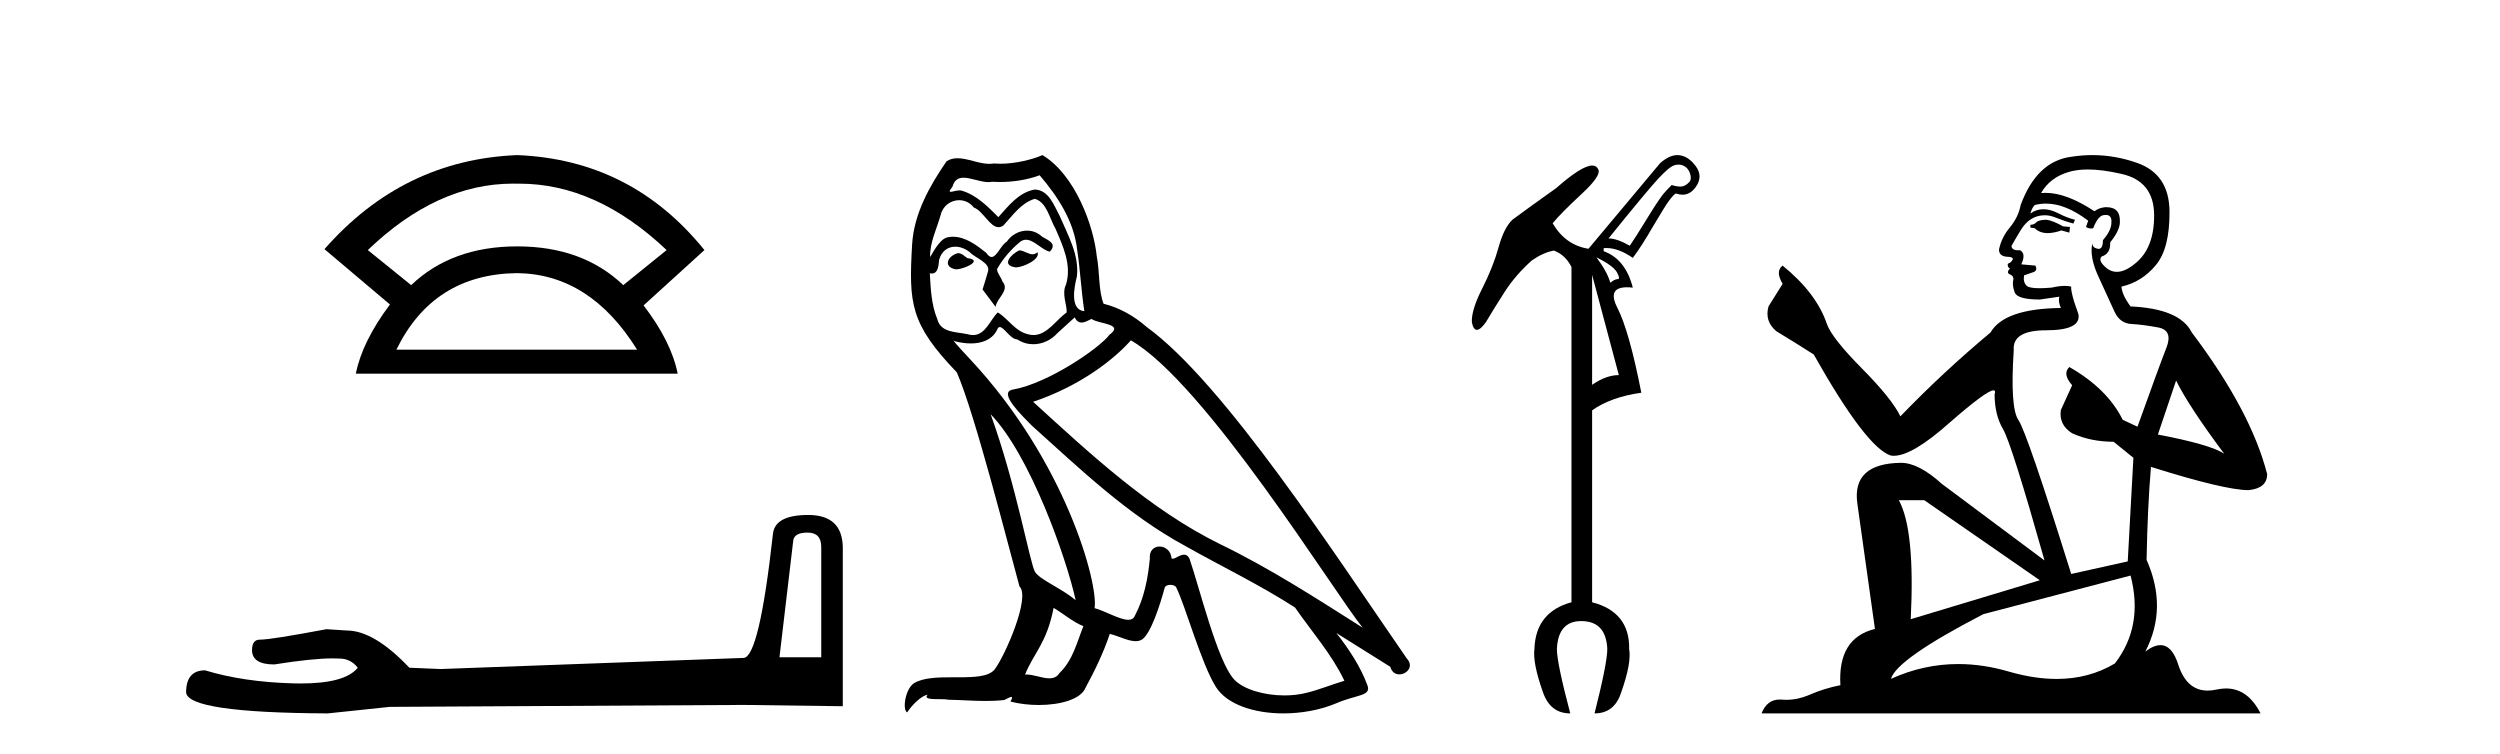
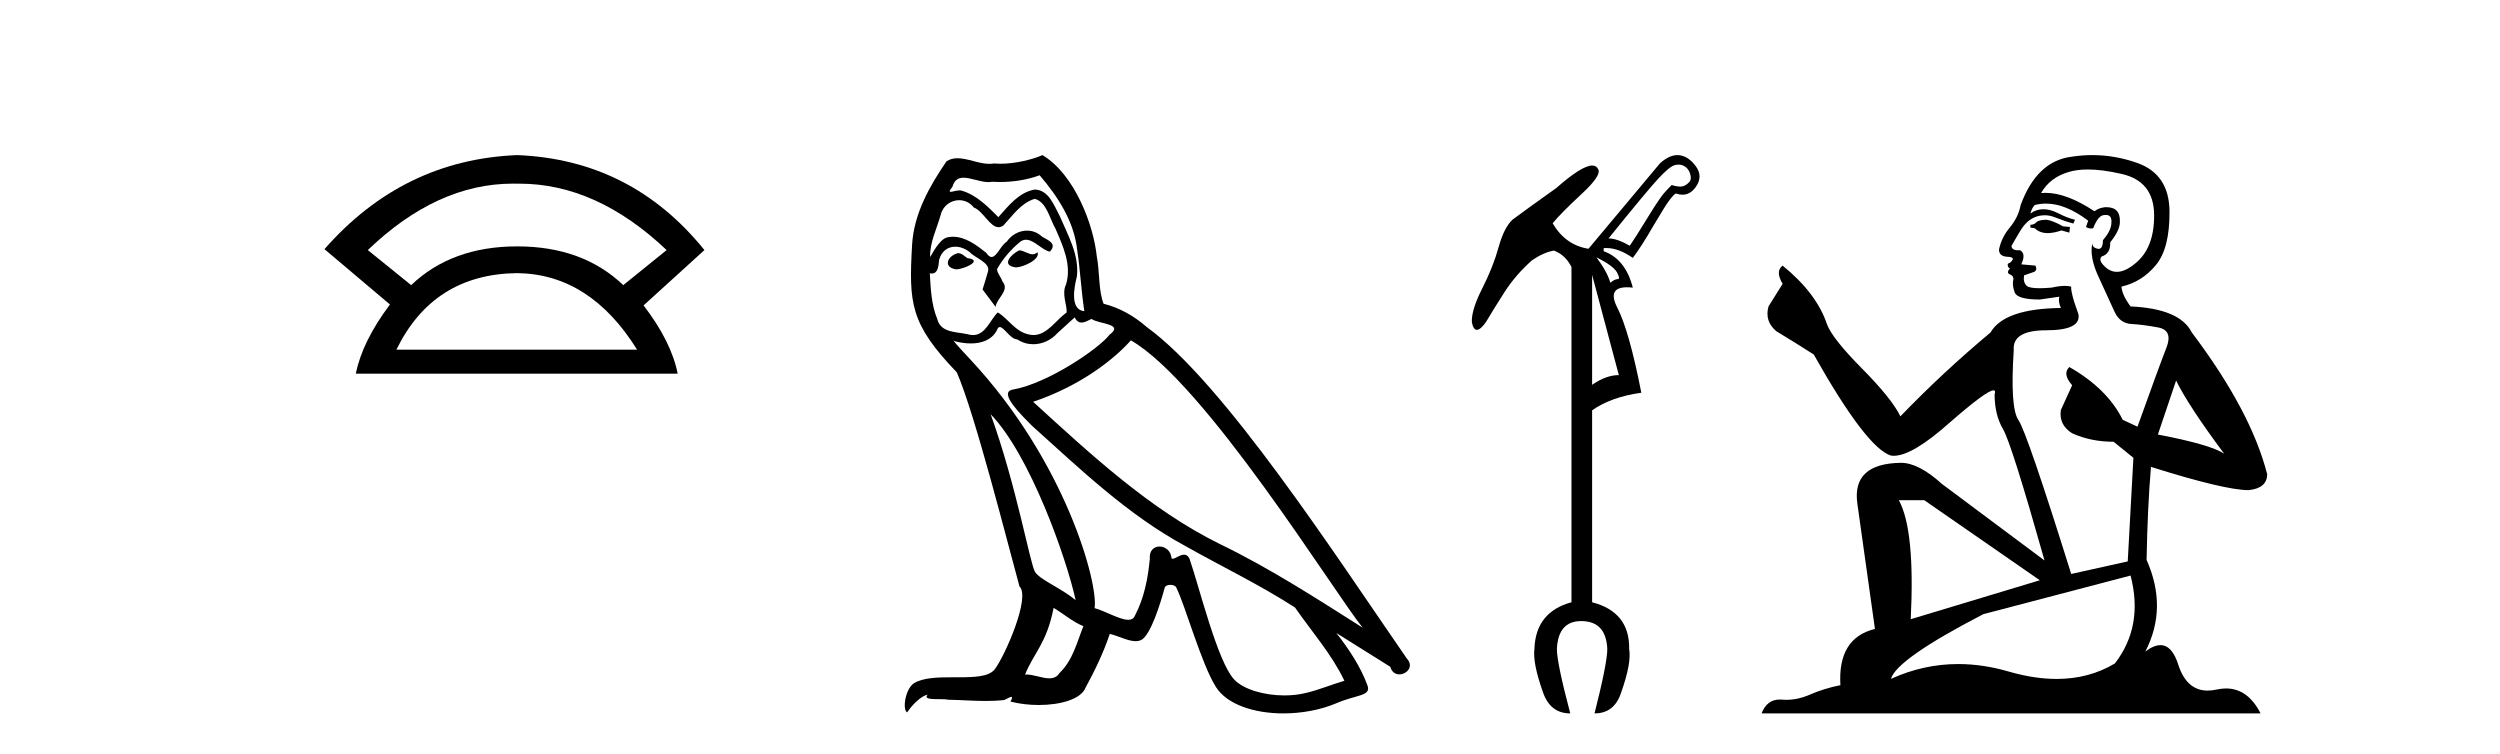
<svg xmlns="http://www.w3.org/2000/svg" width="136.0" height="41.0">
  <path d="M 27.912 9.989 Q 28.024 9.989 28.137 9.992 Q 28.194 9.991 28.252 9.991 Q 32.453 9.991 36.264 13.604 L 33.906 15.511 Q 31.698 13.403 28.137 13.403 Q 24.575 13.403 22.367 15.511 L 20.009 13.604 Q 23.771 9.989 27.912 9.989 ZM 28.137 14.858 Q 32.1 14.909 34.658 19.022 L 21.564 19.022 Q 23.571 14.909 28.137 14.858 ZM 28.137 8.437 Q 21.916 8.688 17.651 13.554 L 21.213 16.564 Q 19.708 18.571 19.357 20.327 L 36.866 20.327 Q 36.515 18.571 35.01 16.614 L 38.321 13.604 Q 34.357 8.688 28.137 8.437 Z" style="fill:#000000;stroke:none" />
-   <path d="M 43.93 28.973 Q 44.676 28.973 44.676 29.754 L 44.676 35.755 L 42.403 35.755 L 43.149 29.435 Q 43.185 28.973 43.93 28.973 ZM 43.966 28.014 Q 42.155 28.014 42.048 29.044 Q 41.303 35.755 40.45 35.791 L 23.973 36.395 L 22.269 36.324 Q 20.351 34.299 18.86 34.299 Q 18.327 34.264 17.759 34.228 Q 14.741 34.797 14.137 34.797 Q 13.711 34.797 13.711 35.365 Q 13.711 36.146 14.918 36.146 Q 16.991 35.816 18.099 35.816 Q 18.3 35.816 18.469 35.826 Q 19.073 35.826 19.463 36.324 Q 18.771 37.181 16.364 37.181 Q 16.179 37.181 15.983 37.176 Q 13.249 37.105 11.154 36.466 Q 10.124 36.466 10.124 37.673 Q 10.231 38.774 17.83 38.809 L 21.203 38.454 L 40.45 38.348 L 45.848 38.419 L 45.848 29.754 Q 45.812 28.014 43.966 28.014 Z" style="fill:#000000;stroke:none" />
  <path d="M 55.443 13.619 C 54.987 13.839 54.43 14.447 55.274 14.548 C 55.679 14.531 56.608 14.109 56.439 13.721 L 56.439 13.721 C 56.351 13.804 56.262 13.834 56.173 13.834 C 55.934 13.834 55.688 13.619 55.443 13.619 ZM 52.117 13.771 C 51.56 13.906 51.273 14.514 51.982 14.649 C 51.994 14.65 52.006 14.651 52.019 14.651 C 52.427 14.651 53.539 14.156 52.623 14.042 C 52.472 13.94 52.32 13.771 52.117 13.771 ZM 56.557 9.534 C 57.553 10.699 58.431 12.049 58.6 13.603 C 58.768 14.717 58.819 15.831 58.988 16.928 C 58.194 16.861 58.431 15.628 58.583 15.038 C 58.718 13.873 58.093 12.792 57.654 11.762 C 57.35 11.205 57.063 10.328 56.287 10.311 C 55.426 10.463 54.869 11.189 54.312 11.813 C 53.738 11.239 53.13 10.615 52.336 10.378 C 52.295 10.363 52.248 10.357 52.199 10.357 C 52.022 10.357 51.813 10.435 51.718 10.435 C 51.635 10.435 51.636 10.377 51.813 10.159 C 51.92 9.78 52.143 9.668 52.418 9.668 C 52.82 9.668 53.334 9.907 53.767 9.907 C 53.833 9.907 53.896 9.901 53.957 9.889 C 54.1 9.897 54.242 9.901 54.385 9.901 C 55.124 9.901 55.864 9.789 56.557 9.534 ZM 56.287 10.817 C 56.945 10.986 57.097 11.898 57.418 12.438 C 57.823 13.383 58.313 14.413 57.992 15.476 C 57.739 15.983 58.059 16.624 58.026 16.996 C 57.463 17.391 56.968 18.226 56.221 18.226 C 56.139 18.226 56.054 18.216 55.966 18.194 C 55.223 18.042 54.852 17.333 54.278 16.996 C 53.862 17.397 53.616 18.228 52.932 18.228 C 52.838 18.228 52.736 18.212 52.623 18.178 C 51.999 18.042 51.172 18.11 50.986 17.35 C 50.665 16.574 50.631 15.713 50.581 14.869 L 50.581 14.869 C 50.618 14.876 50.652 14.879 50.684 14.879 C 51.025 14.879 51.056 14.483 51.087 14.143 C 51.218 13.649 51.572 13.42 51.966 13.42 C 52.231 13.42 52.514 13.524 52.758 13.721 C 53.045 14.042 53.923 14.295 53.738 14.801 C 53.653 15.105 53.552 15.426 53.451 15.747 L 54.16 16.692 C 54.227 16.202 54.953 15.797 54.531 15.308 C 54.464 15.088 54.21 14.801 54.244 14.632 C 54.548 14.092 54.953 13.619 55.426 13.214 C 55.554 13.09 55.683 13.042 55.813 13.042 C 56.265 13.042 56.72 13.635 57.114 13.687 C 57.502 13.265 57.08 13.096 56.692 12.877 C 56.451 12.65 56.161 12.546 55.871 12.546 C 55.448 12.546 55.028 12.766 54.767 13.147 C 54.447 13.339 54.223 13.98 53.942 13.98 C 53.853 13.98 53.759 13.917 53.653 13.755 C 53.138 13.342 52.52 12.879 51.844 12.879 C 51.745 12.879 51.645 12.889 51.543 12.91 C 51.065 13.009 50.636 13.976 50.6 13.976 C 50.599 13.976 50.598 13.975 50.598 13.974 C 50.581 13.181 50.952 12.472 51.172 11.695 C 51.294 11.185 51.731 10.89 52.177 10.89 C 52.469 10.89 52.764 11.016 52.978 11.29 C 53.481 11.476 53.849 12.359 54.322 12.359 C 54.405 12.359 54.491 12.332 54.582 12.269 C 55.105 11.712 55.527 11.053 56.287 10.817 ZM 53.89 22.533 C 56.034 24.744 58.009 30.349 58.515 32.645 C 57.688 31.97 56.557 31.531 56.304 31.109 C 56.034 30.67 55.291 26.399 53.89 22.533 ZM 61.52 18.515 C 65.572 20.845 72.628 32.307 74.131 34.148 C 71.598 32.544 69.1 30.923 66.382 29.606 C 62.567 27.733 59.309 24.694 56.202 21.858 C 58.768 20.997 60.608 19.545 61.52 18.515 ZM 57.317 33.067 C 57.857 33.388 58.346 33.827 58.937 34.063 C 58.583 34.941 58.363 35.92 57.637 36.612 C 57.501 36.832 57.306 36.901 57.084 36.901 C 56.7 36.901 56.234 36.694 55.843 36.694 C 55.816 36.694 55.79 36.695 55.763 36.697 C 56.236 35.515 56.945 34.992 57.317 33.067 ZM 58.464 17.266 C 58.567 17.478 58.697 17.547 58.836 17.547 C 59.018 17.547 59.213 17.427 59.376 17.35 C 59.781 17.637 61.182 17.604 60.355 18.211 C 59.832 18.92 57.035 20.854 55.092 21.195 C 54.254 21.342 55.662 22.668 56.118 23.141 C 58.751 25.504 61.334 28.003 64.491 29.708 C 66.466 30.822 68.543 31.818 70.45 33.05 C 71.362 34.367 72.442 35.582 73.135 37.034 C 72.442 37.237 71.767 37.524 71.058 37.693 C 70.684 37.787 70.279 37.831 69.873 37.831 C 68.758 37.831 67.637 37.499 67.142 36.967 C 66.23 36.005 65.234 31.902 64.711 30.4 C 64.636 30.231 64.531 30.174 64.416 30.174 C 64.188 30.174 63.924 30.397 63.793 30.397 C 63.767 30.397 63.746 30.388 63.732 30.366 C 63.698 29.95 63.378 29.731 63.079 29.731 C 62.783 29.731 62.508 29.946 62.55 30.4 C 62.449 31.463 62.246 32.527 61.74 33.489 C 61.677 33.653 61.548 33.716 61.377 33.716 C 60.897 33.716 60.093 33.221 59.545 33.084 C 59.764 31.784 57.992 25.133 52.792 19.562 C 52.611 19.365 51.818 18.53 51.888 18.53 C 51.896 18.53 51.915 18.541 51.948 18.566 C 52.214 18.635 52.514 18.683 52.811 18.683 C 53.38 18.683 53.939 18.508 54.227 17.975 C 54.271 17.843 54.326 17.792 54.39 17.792 C 54.622 17.792 54.971 18.464 55.341 18.464 C 55.61 18.643 55.91 18.726 56.208 18.726 C 56.698 18.726 57.183 18.504 57.519 18.127 C 57.84 17.84 58.144 17.553 58.464 17.266 ZM 56.709 8.437 C 56.178 8.673 55.249 8.908 54.415 8.908 C 54.294 8.908 54.174 8.903 54.058 8.893 C 53.979 8.907 53.899 8.913 53.818 8.913 C 53.249 8.913 52.638 8.608 52.088 8.608 C 51.879 8.608 51.678 8.652 51.492 8.774 C 50.564 10.125 49.72 11.627 49.619 13.299 C 49.433 16.506 49.517 17.62 52.049 20.254 C 53.045 22.516 54.902 29.893 55.46 31.902 C 56.067 32.476 54.7 35.616 54.126 36.393 C 53.814 36.823 52.991 36.844 52.106 36.844 C 52.01 36.844 51.914 36.844 51.817 36.844 C 51.021 36.844 50.216 36.861 49.72 37.169 C 49.247 37.473 49.078 38.604 49.348 38.756 C 49.602 38.368 50.108 37.845 50.463 37.794 L 50.463 37.794 C 50.125 38.148 51.307 37.98 51.56 38.064 C 52.243 38.075 52.933 38.133 53.626 38.133 C 53.961 38.133 54.297 38.119 54.632 38.081 C 54.784 38.014 54.947 37.911 55.018 37.911 C 55.073 37.911 55.073 37.973 54.97 38.165 C 55.448 38.29 55.985 38.352 56.51 38.352 C 57.691 38.352 58.81 38.037 59.055 37.406 C 59.562 36.477 60.034 35.498 60.372 34.485 C 60.803 34.577 61.345 34.88 61.779 34.88 C 61.907 34.88 62.025 34.854 62.128 34.789 C 62.6 34.468 63.09 32.966 63.36 31.97 C 63.386 31.866 63.526 31.816 63.669 31.816 C 63.805 31.816 63.943 31.862 63.985 31.953 C 64.491 32.966 65.335 36.072 66.146 37.372 C 66.757 38.335 68.239 38.809 69.816 38.809 C 70.809 38.809 71.839 38.622 72.713 38.25 C 73.81 37.777 74.62 37.878 74.384 37.271 C 74.012 36.258 73.371 35.295 72.696 34.435 L 72.696 34.435 C 73.675 35.042 74.654 35.667 75.633 36.275 C 75.714 36.569 75.917 36.686 76.124 36.686 C 76.524 36.686 76.939 36.252 76.528 35.819 C 72.696 30.282 66.601 20.845 62.381 17.789 C 61.706 17.198 60.912 16.743 60.034 16.523 C 59.747 15.78 59.832 14.784 59.663 13.94 C 59.494 12.269 58.481 9.5 56.709 8.437 Z" style="fill:#000000;stroke:none" />
  <path d="M 91.314 8.955 Q 91.466 8.955 91.6 9.023 Q 91.832 9.138 91.931 9.419 Q 92.03 9.7 91.931 9.865 Q 91.7 10.13 91.468 10.146 Q 91.435 10.149 91.401 10.149 Q 91.195 10.149 90.94 10.064 Q 90.741 10.262 90.477 10.559 Q 90.147 10.989 89.585 11.914 Q 88.957 12.938 88.66 13.368 Q 87.966 12.971 87.503 12.971 Q 89.585 10.394 90.196 9.733 Q 90.807 9.072 91.088 8.99 Q 91.205 8.955 91.314 8.955 ZM 86.843 13.995 Q 87.768 14.458 87.966 14.822 Q 88.164 15.185 87.999 15.185 Q 87.834 15.185 87.602 15.383 Q 87.437 14.788 86.843 13.995 ZM 86.611 14.954 L 88.065 20.405 Q 87.371 20.405 86.611 20.934 L 86.611 14.954 ZM 91.252 8.437 Q 90.807 8.437 90.312 8.874 L 86.413 13.533 Q 85.157 13.335 84.464 12.145 Q 84.926 11.583 86.033 10.559 Q 87.14 9.535 86.942 9.205 Q 86.847 9.005 86.618 9.005 Q 86.05 9.005 84.662 10.229 Q 83.175 11.286 82.283 11.947 Q 81.82 12.376 81.523 13.45 Q 81.226 14.524 80.631 15.697 Q 80.036 16.87 80.069 17.531 Q 80.152 17.944 80.342 17.944 Q 80.532 17.944 80.829 17.531 Q 81.259 16.804 81.853 15.879 Q 82.448 14.954 83.34 14.161 Q 83.968 13.731 84.53 13.632 Q 85.157 13.863 85.488 14.524 L 85.488 32.763 Q 83.538 33.291 83.472 35.307 Q 83.373 36.067 83.935 37.653 Q 84.331 38.809 85.422 38.809 Q 84.695 36.067 84.695 35.307 Q 84.761 33.787 86.017 33.787 Q 87.371 33.787 87.437 35.307 Q 87.437 36.067 86.743 38.809 Q 87.834 38.809 88.197 37.653 Q 88.759 36.067 88.627 35.307 Q 88.66 33.291 86.611 32.763 L 86.611 22.322 Q 87.636 21.595 89.288 21.364 Q 88.627 17.993 87.982 16.738 Q 87.413 15.628 88.508 15.628 Q 88.652 15.628 88.825 15.648 Q 88.429 14.095 87.239 13.665 L 87.239 13.5 Q 87.312 13.493 87.386 13.493 Q 88.052 13.493 88.825 14.029 Q 89.321 13.368 89.948 12.277 Q 90.609 11.154 90.841 10.857 Q 91.072 10.559 91.171 10.526 Q 91.36 10.592 91.528 10.592 Q 91.95 10.592 92.245 10.179 Q 92.658 9.601 92.261 9.056 Q 91.865 8.511 91.369 8.445 Q 91.311 8.437 91.252 8.437 Z" style="fill:#000000;stroke:none" />
  <path d="M 111.342 11.955 Q 110.915 11.955 110.778 12.091 Q 110.658 12.228 110.453 12.228 L 110.453 12.382 L 110.692 12.416 Q 110.957 12.681 111.397 12.681 Q 111.723 12.681 112.145 12.535 L 112.572 12.655 L 112.606 12.348 L 112.23 12.313 Q 111.683 12.006 111.342 11.955 ZM 113.579 9.22 Q 114.367 9.22 115.407 9.46 Q 117.167 9.853 117.184 11.681 Q 117.201 13.492 116.159 14.329 Q 115.608 14.788 115.156 14.788 Q 114.767 14.788 114.451 14.449 Q 114.143 14.141 114.331 13.953 Q 114.827 13.8 114.792 13.185 Q 115.322 12.535 115.322 12.074 Q 115.355 11.27 114.583 11.27 Q 114.552 11.27 114.519 11.271 Q 114.177 11.305 113.938 11.493 Q 112.427 10.491 111.277 10.491 Q 111.154 10.491 111.034 10.503 L 111.034 10.503 Q 111.53 9.631 112.589 9.341 Q 113.021 9.22 113.579 9.22 ZM 118.38 20.701 Q 119.046 22.068 120.994 24.682 Q 120.259 24.186 117.389 23.639 L 118.38 20.701 ZM 111.296 11.076 Q 112.374 11.076 113.597 12.006 L 113.477 12.348 Q 113.62 12.431 113.756 12.431 Q 113.814 12.431 113.87 12.416 Q 114.143 11.698 114.485 11.698 Q 114.526 11.693 114.562 11.693 Q 114.891 11.693 114.861 12.108 Q 114.861 12.535 114.399 13.065 Q 114.399 13.538 114.169 13.538 Q 114.134 13.538 114.092 13.526 Q 113.784 13.458 113.836 13.185 L 113.836 13.185 Q 113.631 13.953 114.194 15.132 Q 114.741 16.328 115.032 16.96 Q 115.322 17.592 115.954 17.626 Q 116.586 17.66 117.406 17.814 Q 118.226 17.968 117.85 18.925 Q 117.474 19.881 116.279 23.212 L 115.476 22.837 Q 114.639 21.145 112.572 19.967 L 112.572 19.967 Q 112.179 20.342 112.725 20.957 L 112.11 22.307 Q 111.991 23.11 112.725 23.571 Q 113.75 24.032 114.98 24.032 L 116.057 24.904 L 115.749 30.541 L 112.674 31.224 Q 110.265 23.52 109.804 22.854 Q 109.343 22.187 109.548 19.044 Q 109.462 17.968 111.307 17.968 Q 113.221 17.968 113.067 17.097 L 112.828 16.396 Q 112.64 15.747 112.674 15.593 Q 112.524 15.552 112.324 15.552 Q 112.025 15.552 111.615 15.645 Q 111.228 15.679 110.947 15.679 Q 110.385 15.679 110.248 15.542 Q 110.043 15.337 110.112 14.978 L 110.658 14.79 Q 110.846 14.688 110.727 14.449 L 109.958 14.38 Q 110.231 13.8 109.89 13.612 Q 109.838 13.615 109.793 13.615 Q 109.428 13.615 109.428 13.373 Q 109.548 13.15 109.907 12.553 Q 110.265 11.955 110.778 11.784 Q 111.008 11.71 111.235 11.71 Q 111.53 11.71 111.82 11.835 Q 112.332 12.04 112.794 12.16 L 112.879 11.955 Q 112.452 11.852 111.991 11.613 Q 111.547 11.382 111.162 11.382 Q 110.778 11.382 110.453 11.613 Q 110.539 11.305 110.692 11.152 Q 110.989 11.076 111.296 11.076 ZM 104.679 27.21 L 110.966 31.566 L 103.945 33.684 Q 104.184 28.816 103.295 27.21 ZM 115.903 31.31 Q 116.62 34.06 115.049 36.093 Q 113.641 36.934 111.879 36.934 Q 110.669 36.934 109.292 36.537 Q 107.88 36.124 106.528 36.124 Q 104.64 36.124 102.868 36.93 Q 103.176 35.854 107.891 33.411 L 115.903 31.31 ZM 113.824 8.437 Q 113.277 8.437 112.725 8.521 Q 110.812 8.743 109.924 11.152 Q 109.804 11.801 109.343 12.365 Q 108.882 12.911 108.745 13.578 Q 108.745 13.953 109.223 13.97 Q 109.702 13.988 109.343 14.295 Q 109.189 14.329 109.223 14.449 Q 109.24 14.568 109.343 14.603 Q 109.121 14.842 109.343 14.927 Q 109.582 15.03 109.514 15.269 Q 109.462 15.525 109.599 15.901 Q 109.736 16.294 110.966 16.294 L 112.025 16.14 L 112.025 16.14 Q 111.957 16.396 112.11 16.755 Q 109.035 16.789 108.284 18.087 Q 105.704 20.24 103.381 22.649 Q 102.92 21.692 101.28 20.035 Q 99.657 18.395 99.383 17.626 Q 98.82 15.952 96.975 14.449 Q 96.565 14.756 96.975 15.44 L 96.206 16.67 Q 95.984 17.472 96.633 18.019 Q 97.624 18.617 98.666 19.283 Q 101.536 24.374 102.868 24.784 Q 102.942 24.795 103.022 24.795 Q 104.036 24.795 106.063 22.99 Q 108.071 21.235 108.445 21.235 Q 108.577 21.235 108.506 21.453 Q 108.506 22.563 108.967 23.349 Q 109.428 24.135 111.222 30.49 L 105.636 26.322 Q 104.372 25.177 103.415 25.177 Q 100.733 25.211 101.04 27.398 L 101.997 34.214 Q 99.964 34.709 100.118 37.272 Q 99.195 37.46 98.427 37.801 Q 97.806 38.07 97.173 38.07 Q 97.04 38.07 96.906 38.058 Q 96.86 38.055 96.816 38.055 Q 96.119 38.055 95.83 38.809 L 122.975 38.809 Q 122.282 37.452 121.098 37.452 Q 120.852 37.452 120.584 37.511 Q 120.325 37.568 120.095 37.568 Q 118.954 37.568 118.499 36.161 Q 118.162 35.096 117.528 35.096 Q 117.165 35.096 116.706 35.444 Q 117.936 33.069 116.774 30.456 Q 116.825 27.62 117.013 25.399 Q 121.028 26.663 122.326 26.663 Q 123.334 26.561 123.334 25.792 Q 122.446 22.341 119.234 18.087 Q 118.585 16.789 115.903 16.67 Q 115.442 16.055 115.407 15.593 Q 116.518 15.337 117.269 14.432 Q 118.038 13.526 118.021 11.493 Q 118.004 9.478 116.262 8.863 Q 115.055 8.437 113.824 8.437 Z" style="fill:#000000;stroke:none" />
</svg>